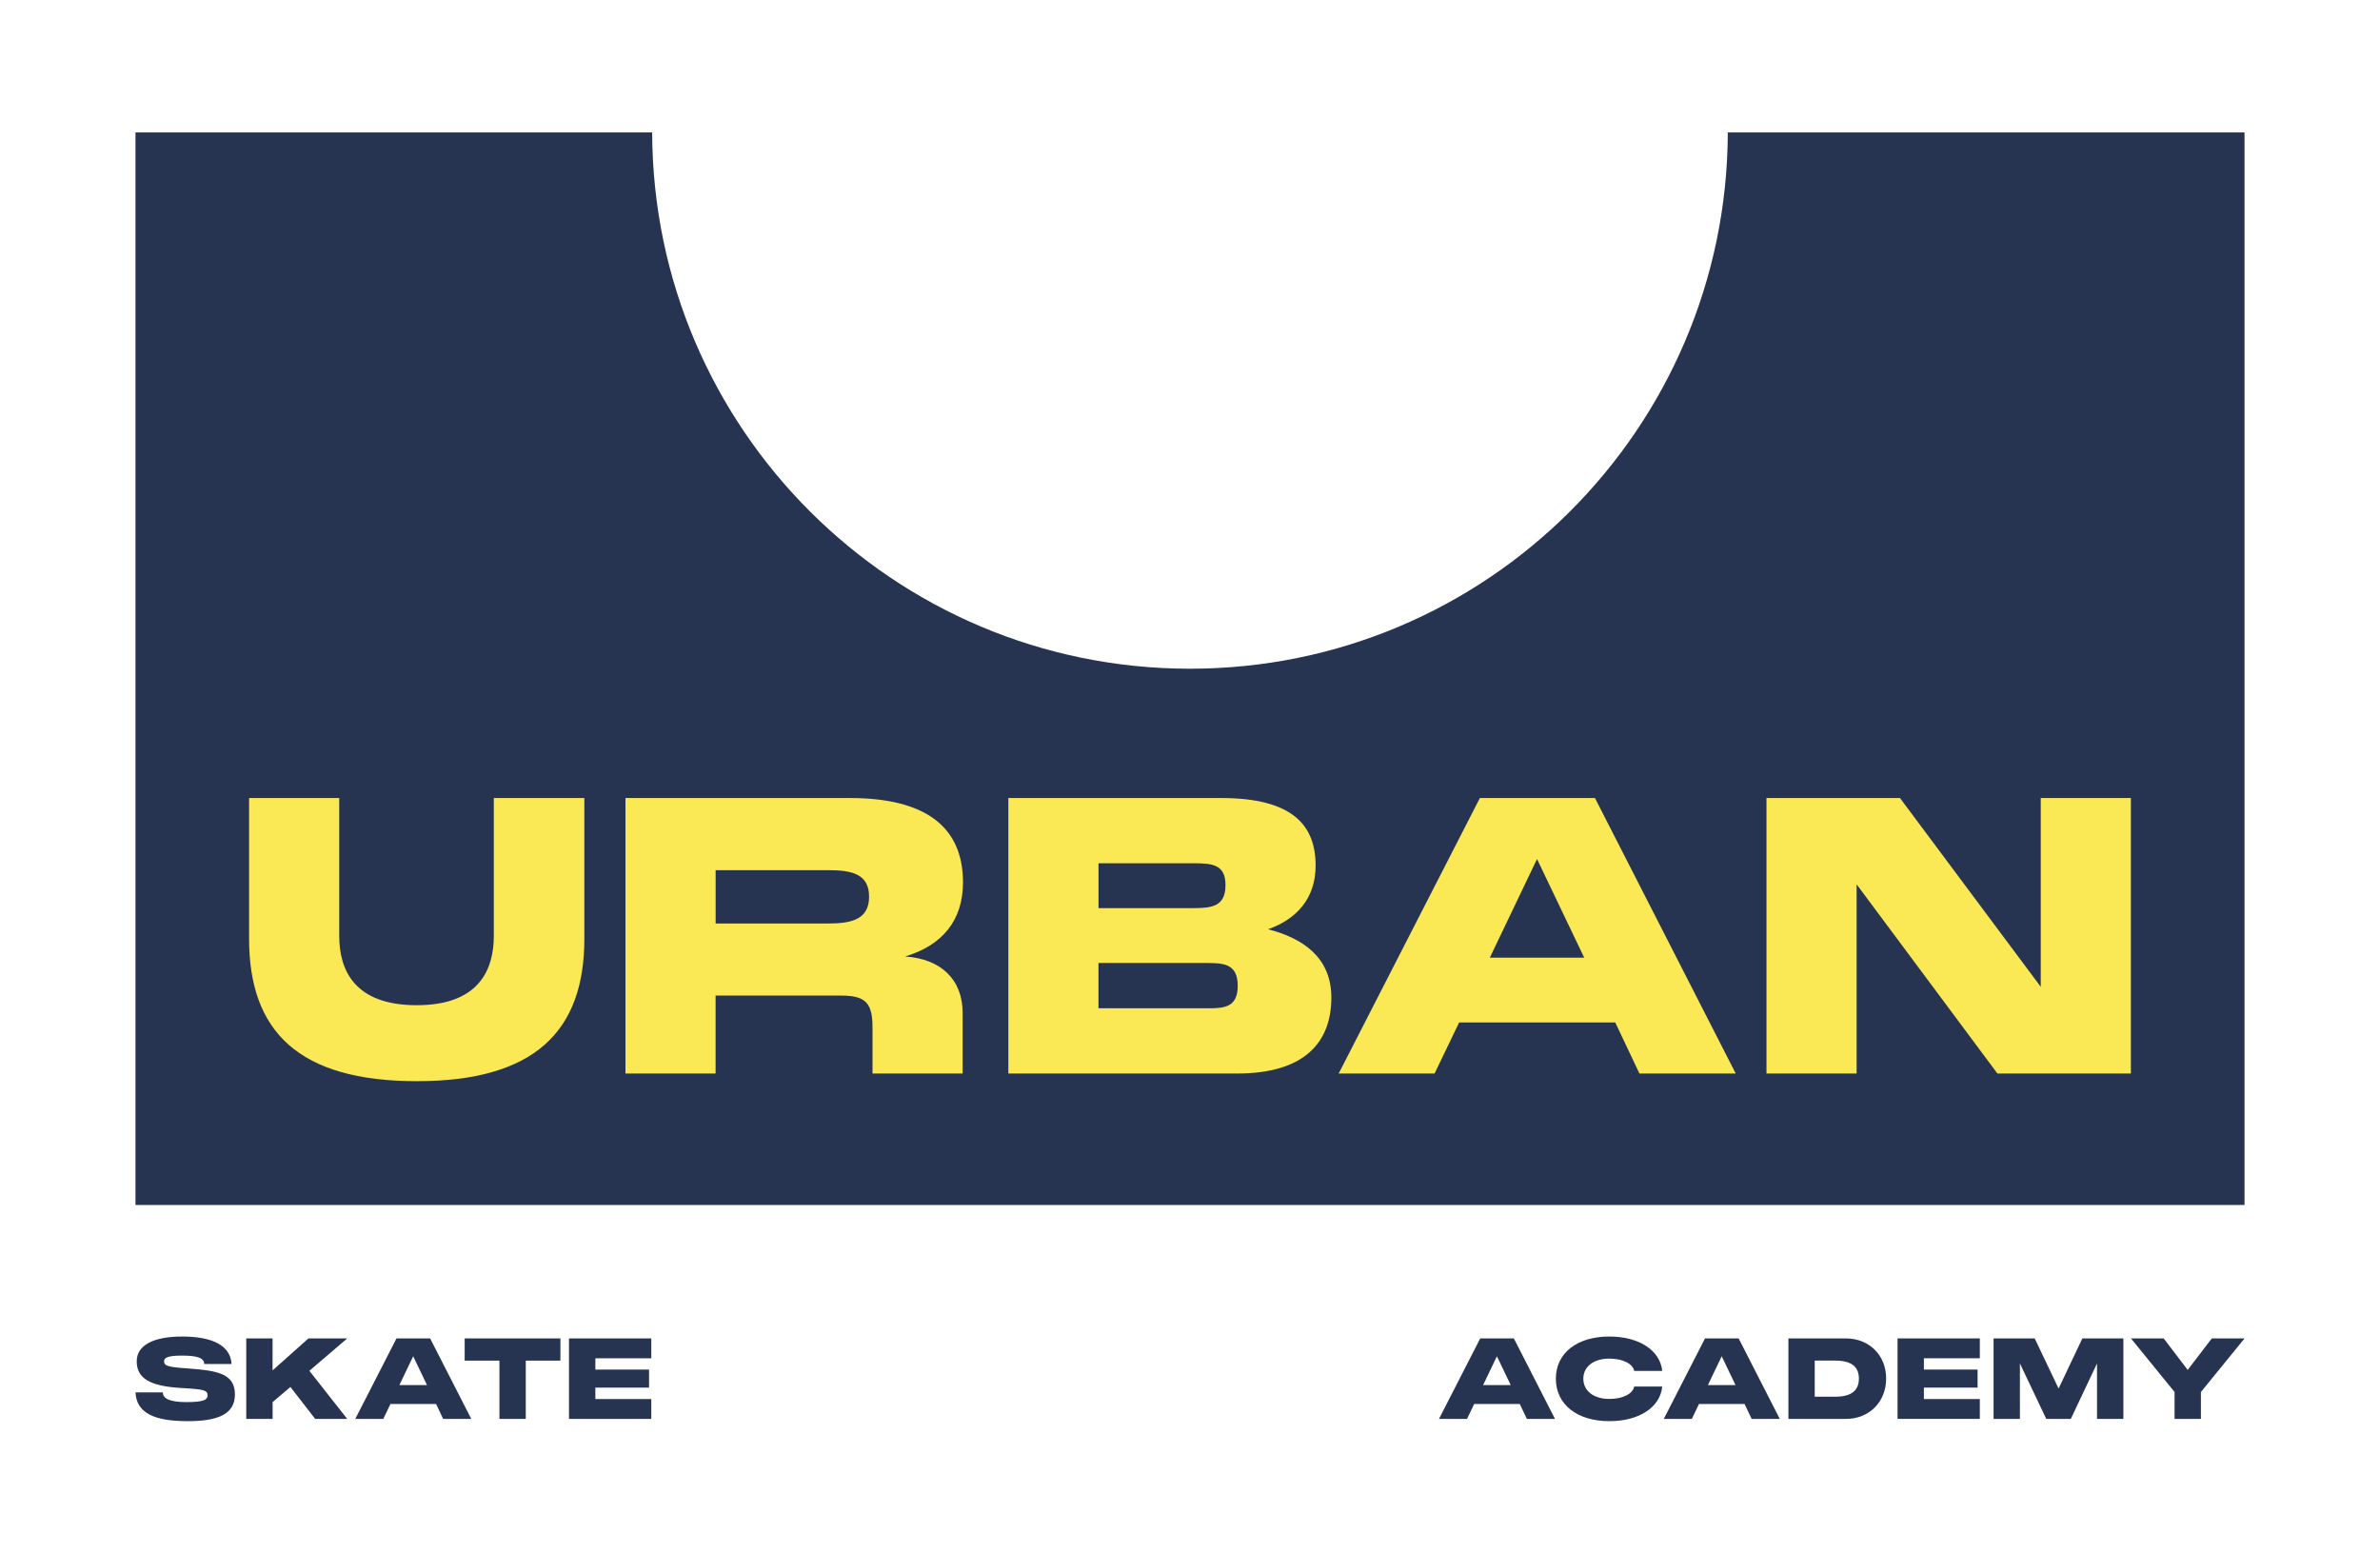
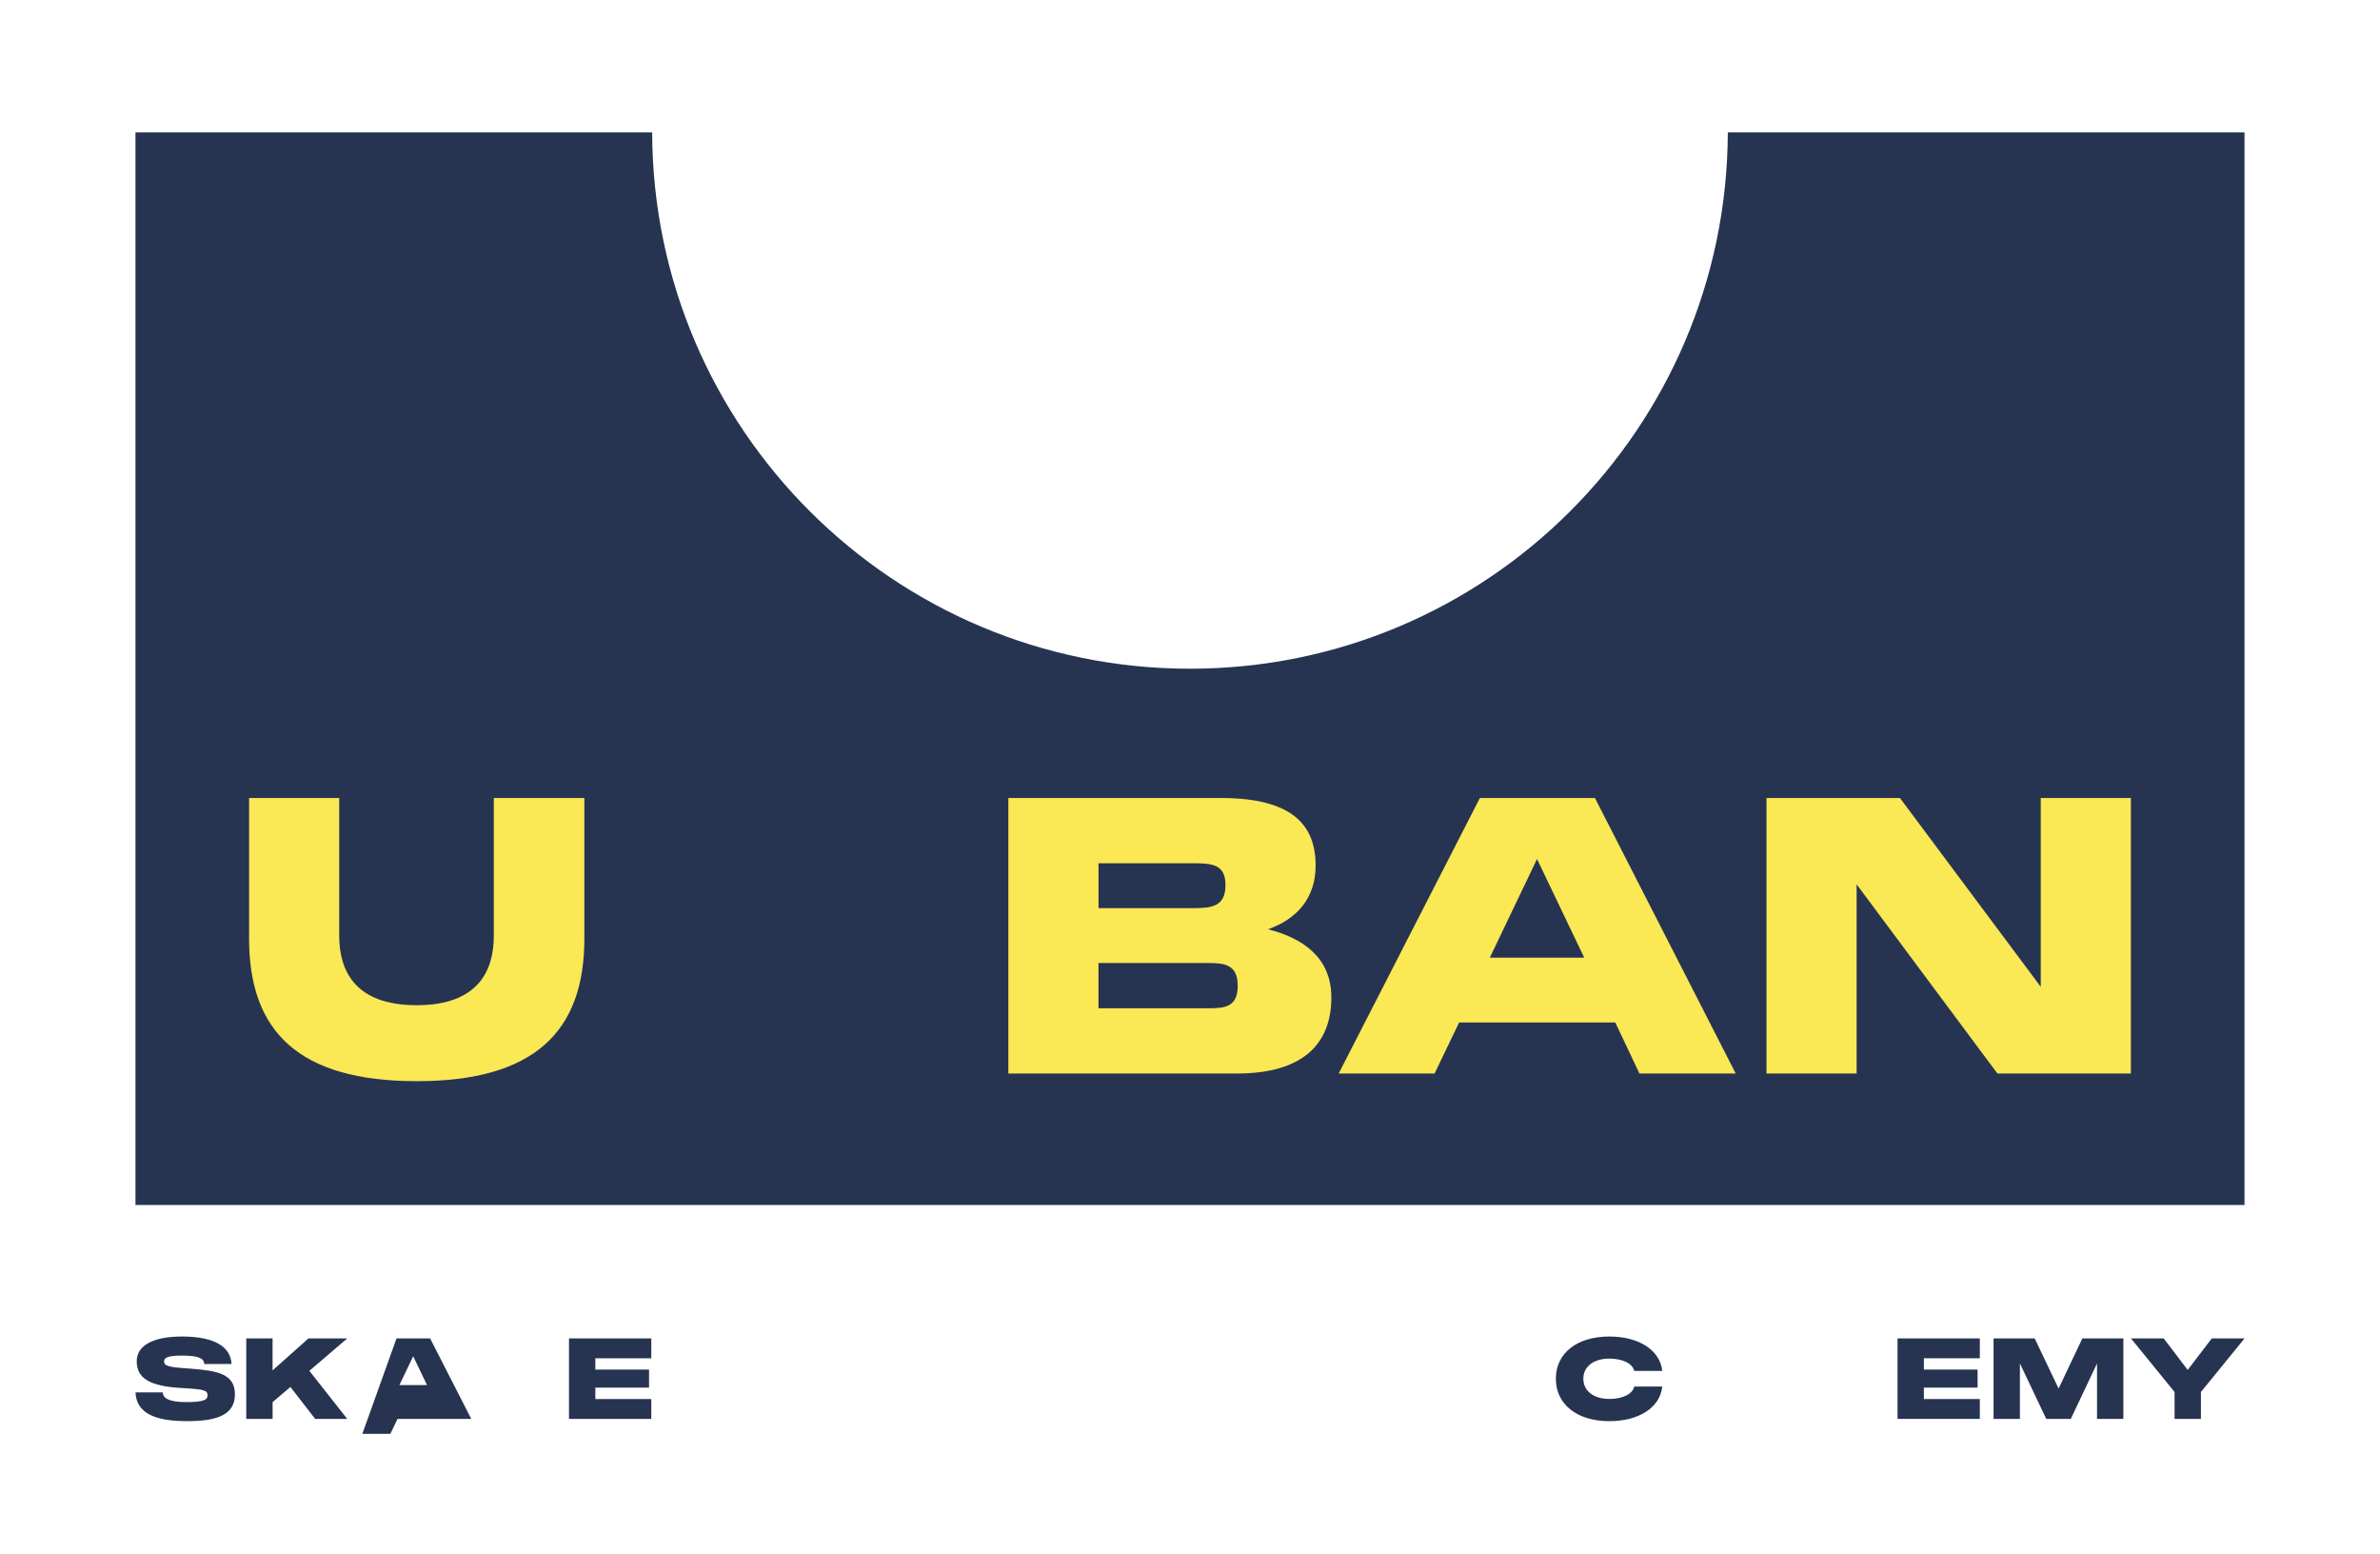
<svg xmlns="http://www.w3.org/2000/svg" id="Capa_1" x="0px" y="0px" viewBox="0 0 764.19 498.72" style="enable-background:new 0 0 764.19 498.72;" xml:space="preserve">
  <style type="text/css">	.st0{fill:#FAE855;}	.st1{fill:#263452;}	.st2{fill:#FFFFFF;}</style>
  <path class="st1" d="M554.78,42.5c-0.29,95.13-77.49,172.17-172.69,172.17c-95.2,0-172.4-77.03-172.69-172.17H43.5v344.33h677.19 V42.5H554.78z" />
  <g>
    <path class="st0" d="M79.98,301.38v-45.2h28.94v44.21c0,11.09,4.93,22.3,24.88,22.3s24.76-11.33,24.76-22.3v-44.21h29.07v45.2  c0,29.69-16.01,45.7-53.82,45.7C95.87,347.08,79.98,331.07,79.98,301.38z" />
-     <path class="st0" d="M200.83,256.18h72.05c24.26,0,36.33,9.23,36.33,27.1c0,12.19-6.65,20.2-18.6,23.77  c11.33,0.73,18.48,7.26,18.48,18.1v19.46h-28.94v-14.78c0-7.88-2.22-10.23-10.1-10.23h-40.28v25.01h-28.94V256.18z M265.99,296.46  c7.76,0,13.06-1.48,13.06-8.62c0-7.15-5.3-8.5-13.06-8.5h-36.21v17.12H265.99z" />
    <path class="st0" d="M323.77,256.18h68.36c23.03,0,30.3,8.87,30.3,21.68c0,10.59-6.16,17.24-15.27,20.45  c11.09,2.84,20.32,8.99,20.32,21.92c0,14.41-8.62,24.39-30.3,24.39h-73.41V256.18z M383.02,291.53c6.04,0,10.47-0.49,10.47-7.39  c0-6.65-4.19-7.02-10.47-7.02h-30.3v14.41H383.02z M387.94,323.68c5.3,0,9.48-0.37,9.48-7.26s-4.43-7.27-9.48-7.27h-35.23v14.53  H387.94z" />
    <path class="st0" d="M475.17,256.18h36.95l45.2,88.43H526.4l-7.76-16.38h-50.13l-7.88,16.38h-30.79L475.17,256.18z M508.67,307.42  l-15.15-31.66l-15.15,31.66H508.67z" />
    <path class="st0" d="M567.2,256.18h42.86l45.2,60.6v-60.6h28.94v88.43h-42.86l-45.2-60.72v60.72H567.2V256.18z" />
  </g>
  <g>
    <path class="st1" d="M43.5,446.97h8.78c0,1.87,1.94,3.13,7.56,3.13c5.72,0,6.8-0.79,6.8-2.16c0-1.58-0.97-1.91-7.23-2.3l-1.26-0.07  c-9.9-0.58-14.25-3.02-14.25-8.57c0-5.29,5.65-7.95,14.54-7.95c10.15,0,15.58,3.09,15.91,8.82h-8.78c0-1.98-2.34-2.7-7.2-2.7  c-4.57,0-5.69,0.72-5.69,1.83c0,1.33,0.97,1.83,6.77,2.23l1.48,0.11c8.82,0.68,14.5,1.62,14.5,8.28c0,6.51-5.69,8.6-15.22,8.6  C49.8,456.22,43.82,453.73,43.5,446.97z" />
    <path class="st1" d="M79.06,429.66h8.46v10.26l11.52-10.26h12.45l-12.16,10.4l12.16,15.44h-10.29l-7.95-10.26l-5.72,4.86v5.4h-8.46  V429.66z" />
-     <path class="st1" d="M127.31,429.66h10.8l13.21,25.84h-9.03l-2.27-4.79h-14.65l-2.3,4.79h-9L127.31,429.66z M137.1,444.63  l-4.43-9.25l-4.43,9.25H137.1z" />
-     <path class="st1" d="M149.21,429.66h30.73v7.13h-11.12v18.71h-8.46v-18.71h-11.16V429.66z" />
+     <path class="st1" d="M127.31,429.66h10.8l13.21,25.84h-9.03h-14.65l-2.3,4.79h-9L127.31,429.66z M137.1,444.63  l-4.43-9.25l-4.43,9.25H137.1z" />
    <path class="st1" d="M182.7,429.66h26.42v6.37h-17.96v3.63h17.24v5.79h-17.24v3.67h17.96v6.37H182.7V429.66z" />
  </g>
  <g>
-     <path class="st1" d="M475.28,429.66h10.8l13.21,25.84h-9.03l-2.27-4.79h-14.65l-2.3,4.79h-9L475.28,429.66z M485.07,444.63  l-4.43-9.25l-4.43,9.25H485.07z" />
    <path class="st1" d="M499.57,442.58c0-8.21,6.8-13.53,17.17-13.53c9.57,0,16.3,4.43,16.99,11.05h-9c-0.43-2.23-3.53-3.96-7.99-3.96  c-5.07,0-8.35,2.59-8.35,6.44c0,3.89,3.28,6.51,8.35,6.51c4.46,0,7.56-1.73,7.99-3.99h9c-0.68,6.69-7.41,11.12-16.99,11.12  C506.37,456.22,499.57,450.85,499.57,442.58z" />
-     <path class="st1" d="M547.46,429.66h10.8l13.21,25.84h-9.03l-2.27-4.79h-14.65l-2.3,4.79h-9L547.46,429.66z M557.25,444.63  l-4.43-9.25l-4.43,9.25H557.25z" />
-     <path class="st1" d="M574.24,429.66h18.46c7.48,0,12.92,5.4,12.92,12.88c0,7.49-5.43,12.96-12.92,12.96h-18.46V429.66z   M589.28,448.37c5.11,0,7.59-1.94,7.59-5.83c0-3.85-2.48-5.76-7.59-5.76h-6.59v11.59H589.28z" />
    <path class="st1" d="M609.28,429.66h26.42v6.37h-17.96v3.63h17.24v5.79h-17.24v3.67h17.96v6.37h-26.42V429.66z" />
    <path class="st1" d="M640.11,429.66h13.21l7.67,16.09l7.63-16.09h13.17v25.84h-8.46v-17.81l-8.42,17.81h-7.88l-8.46-17.81v17.81  h-8.46V429.66z" />
    <path class="st1" d="M698.23,446.86l-14-17.2h10.51l7.7,10.11l7.74-10.11h10.51l-14,17.2v8.64h-8.46V446.86z" />
  </g>
</svg>